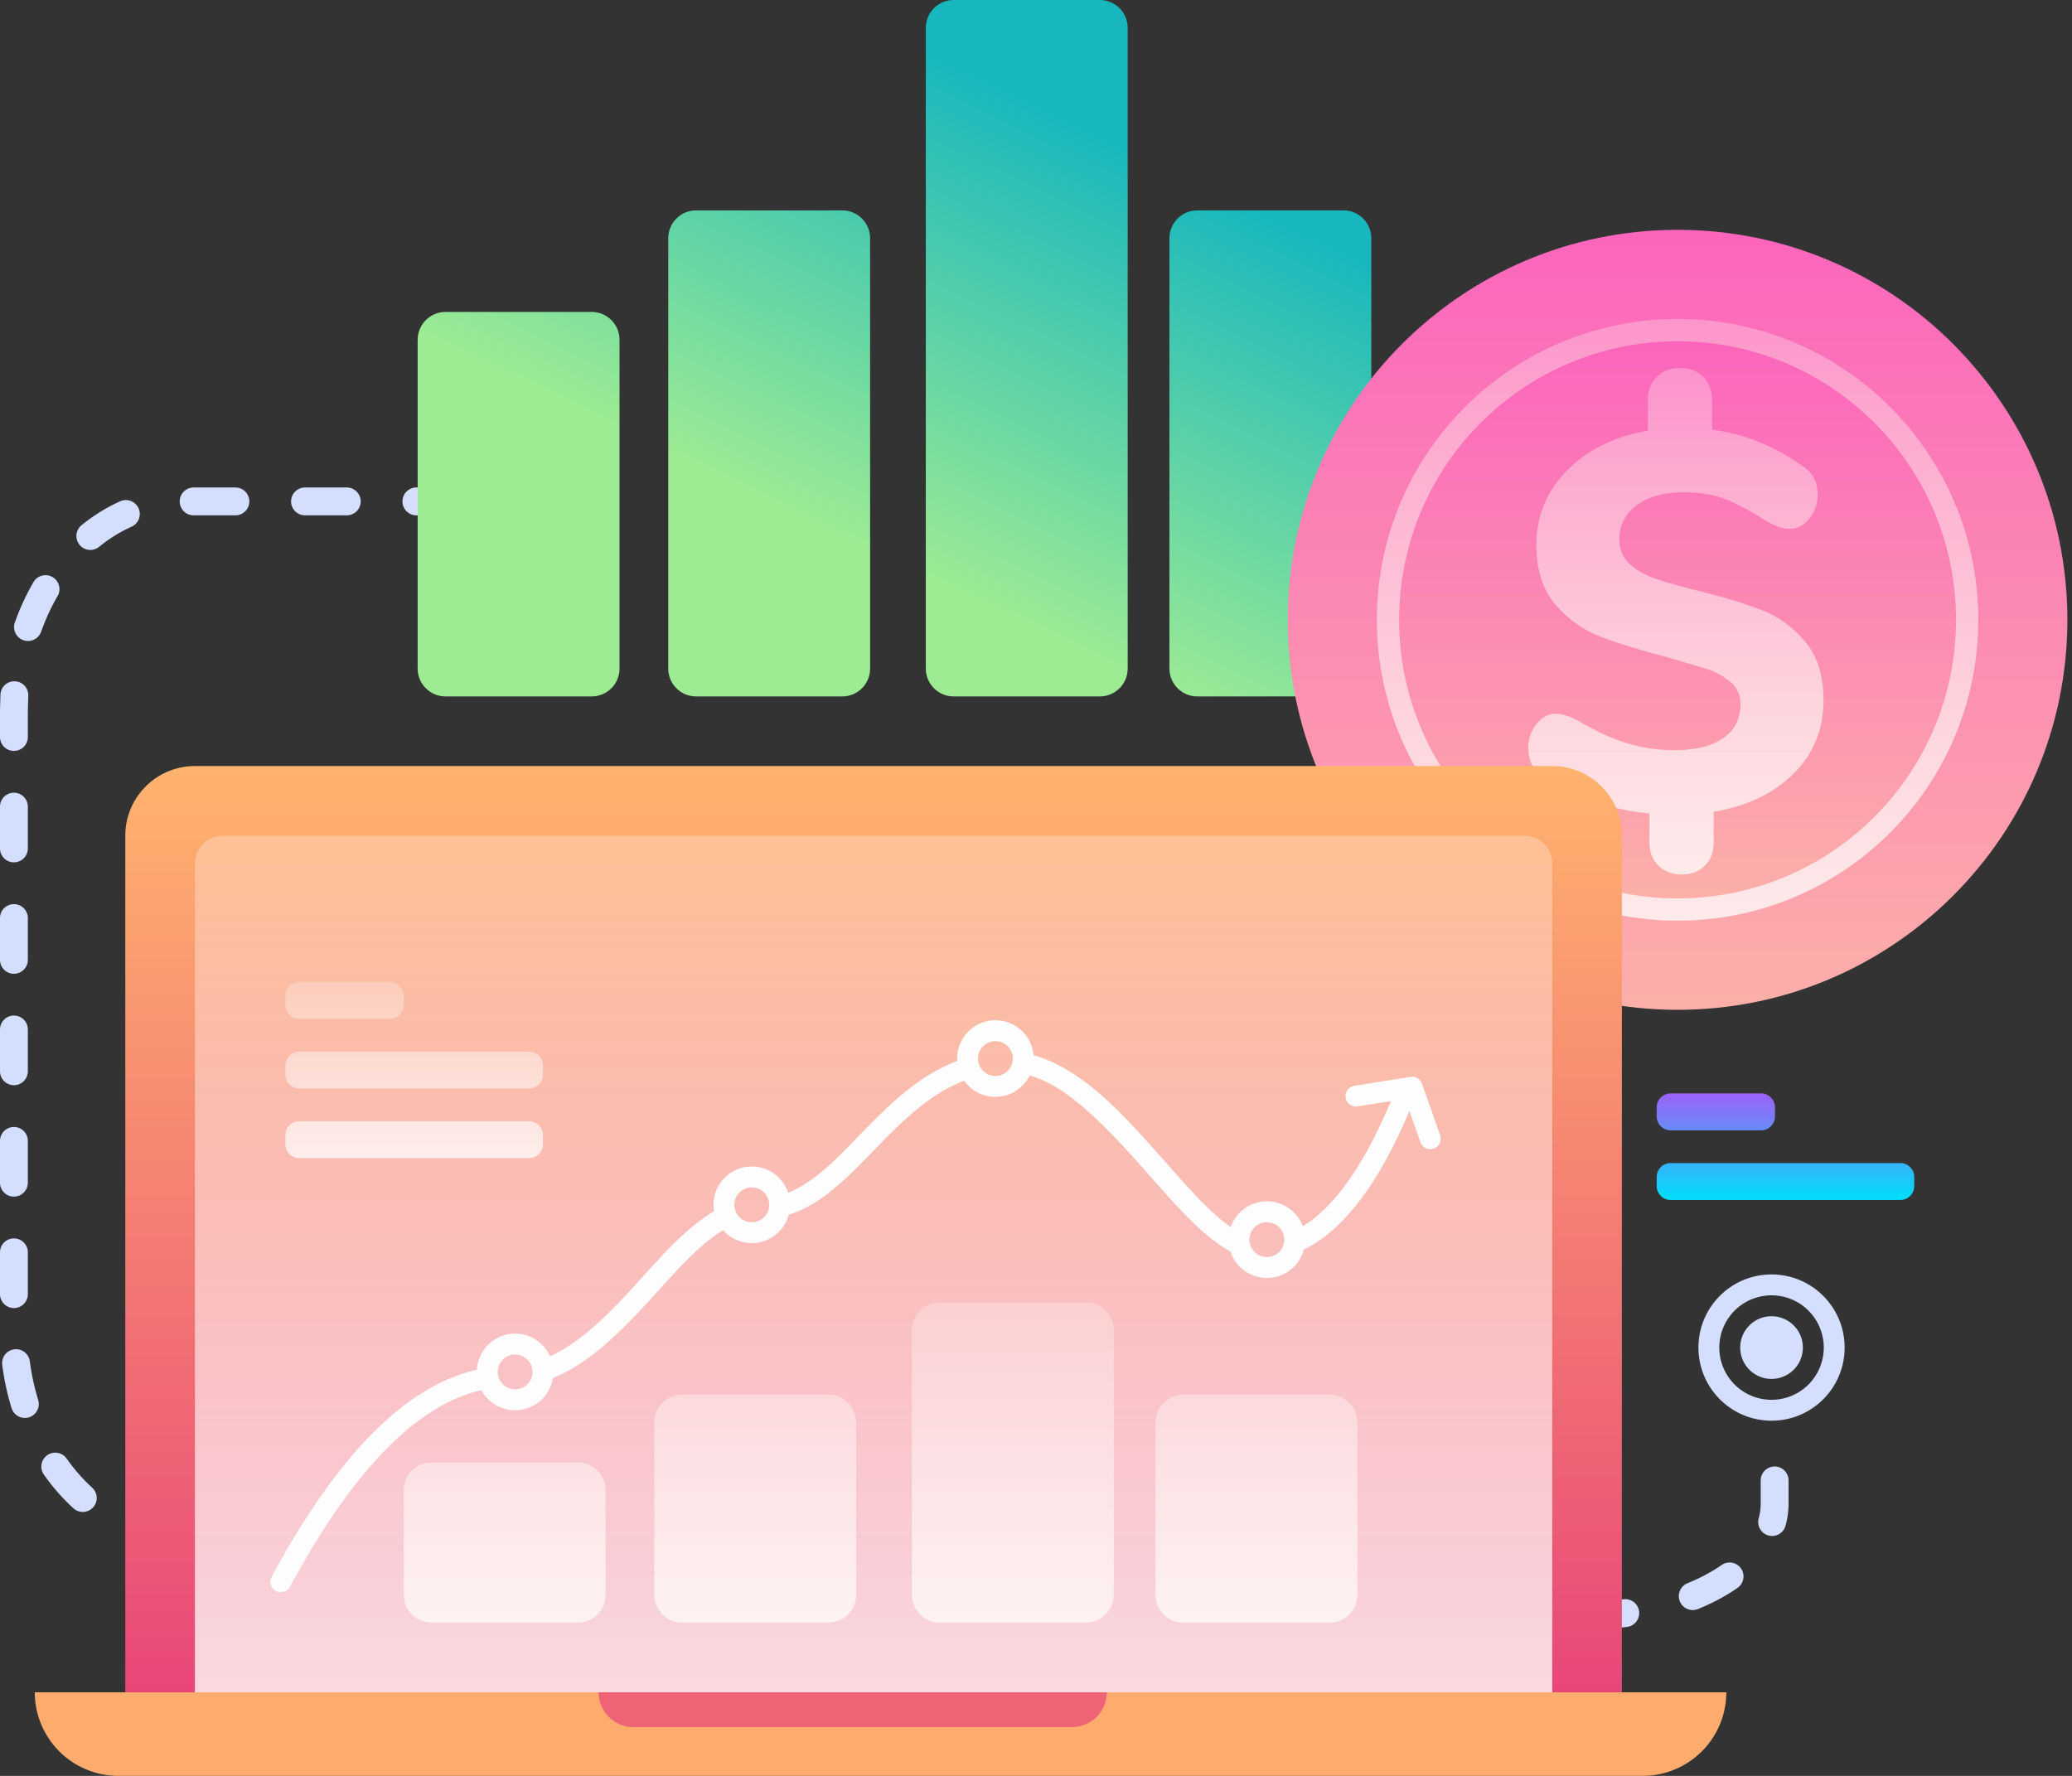
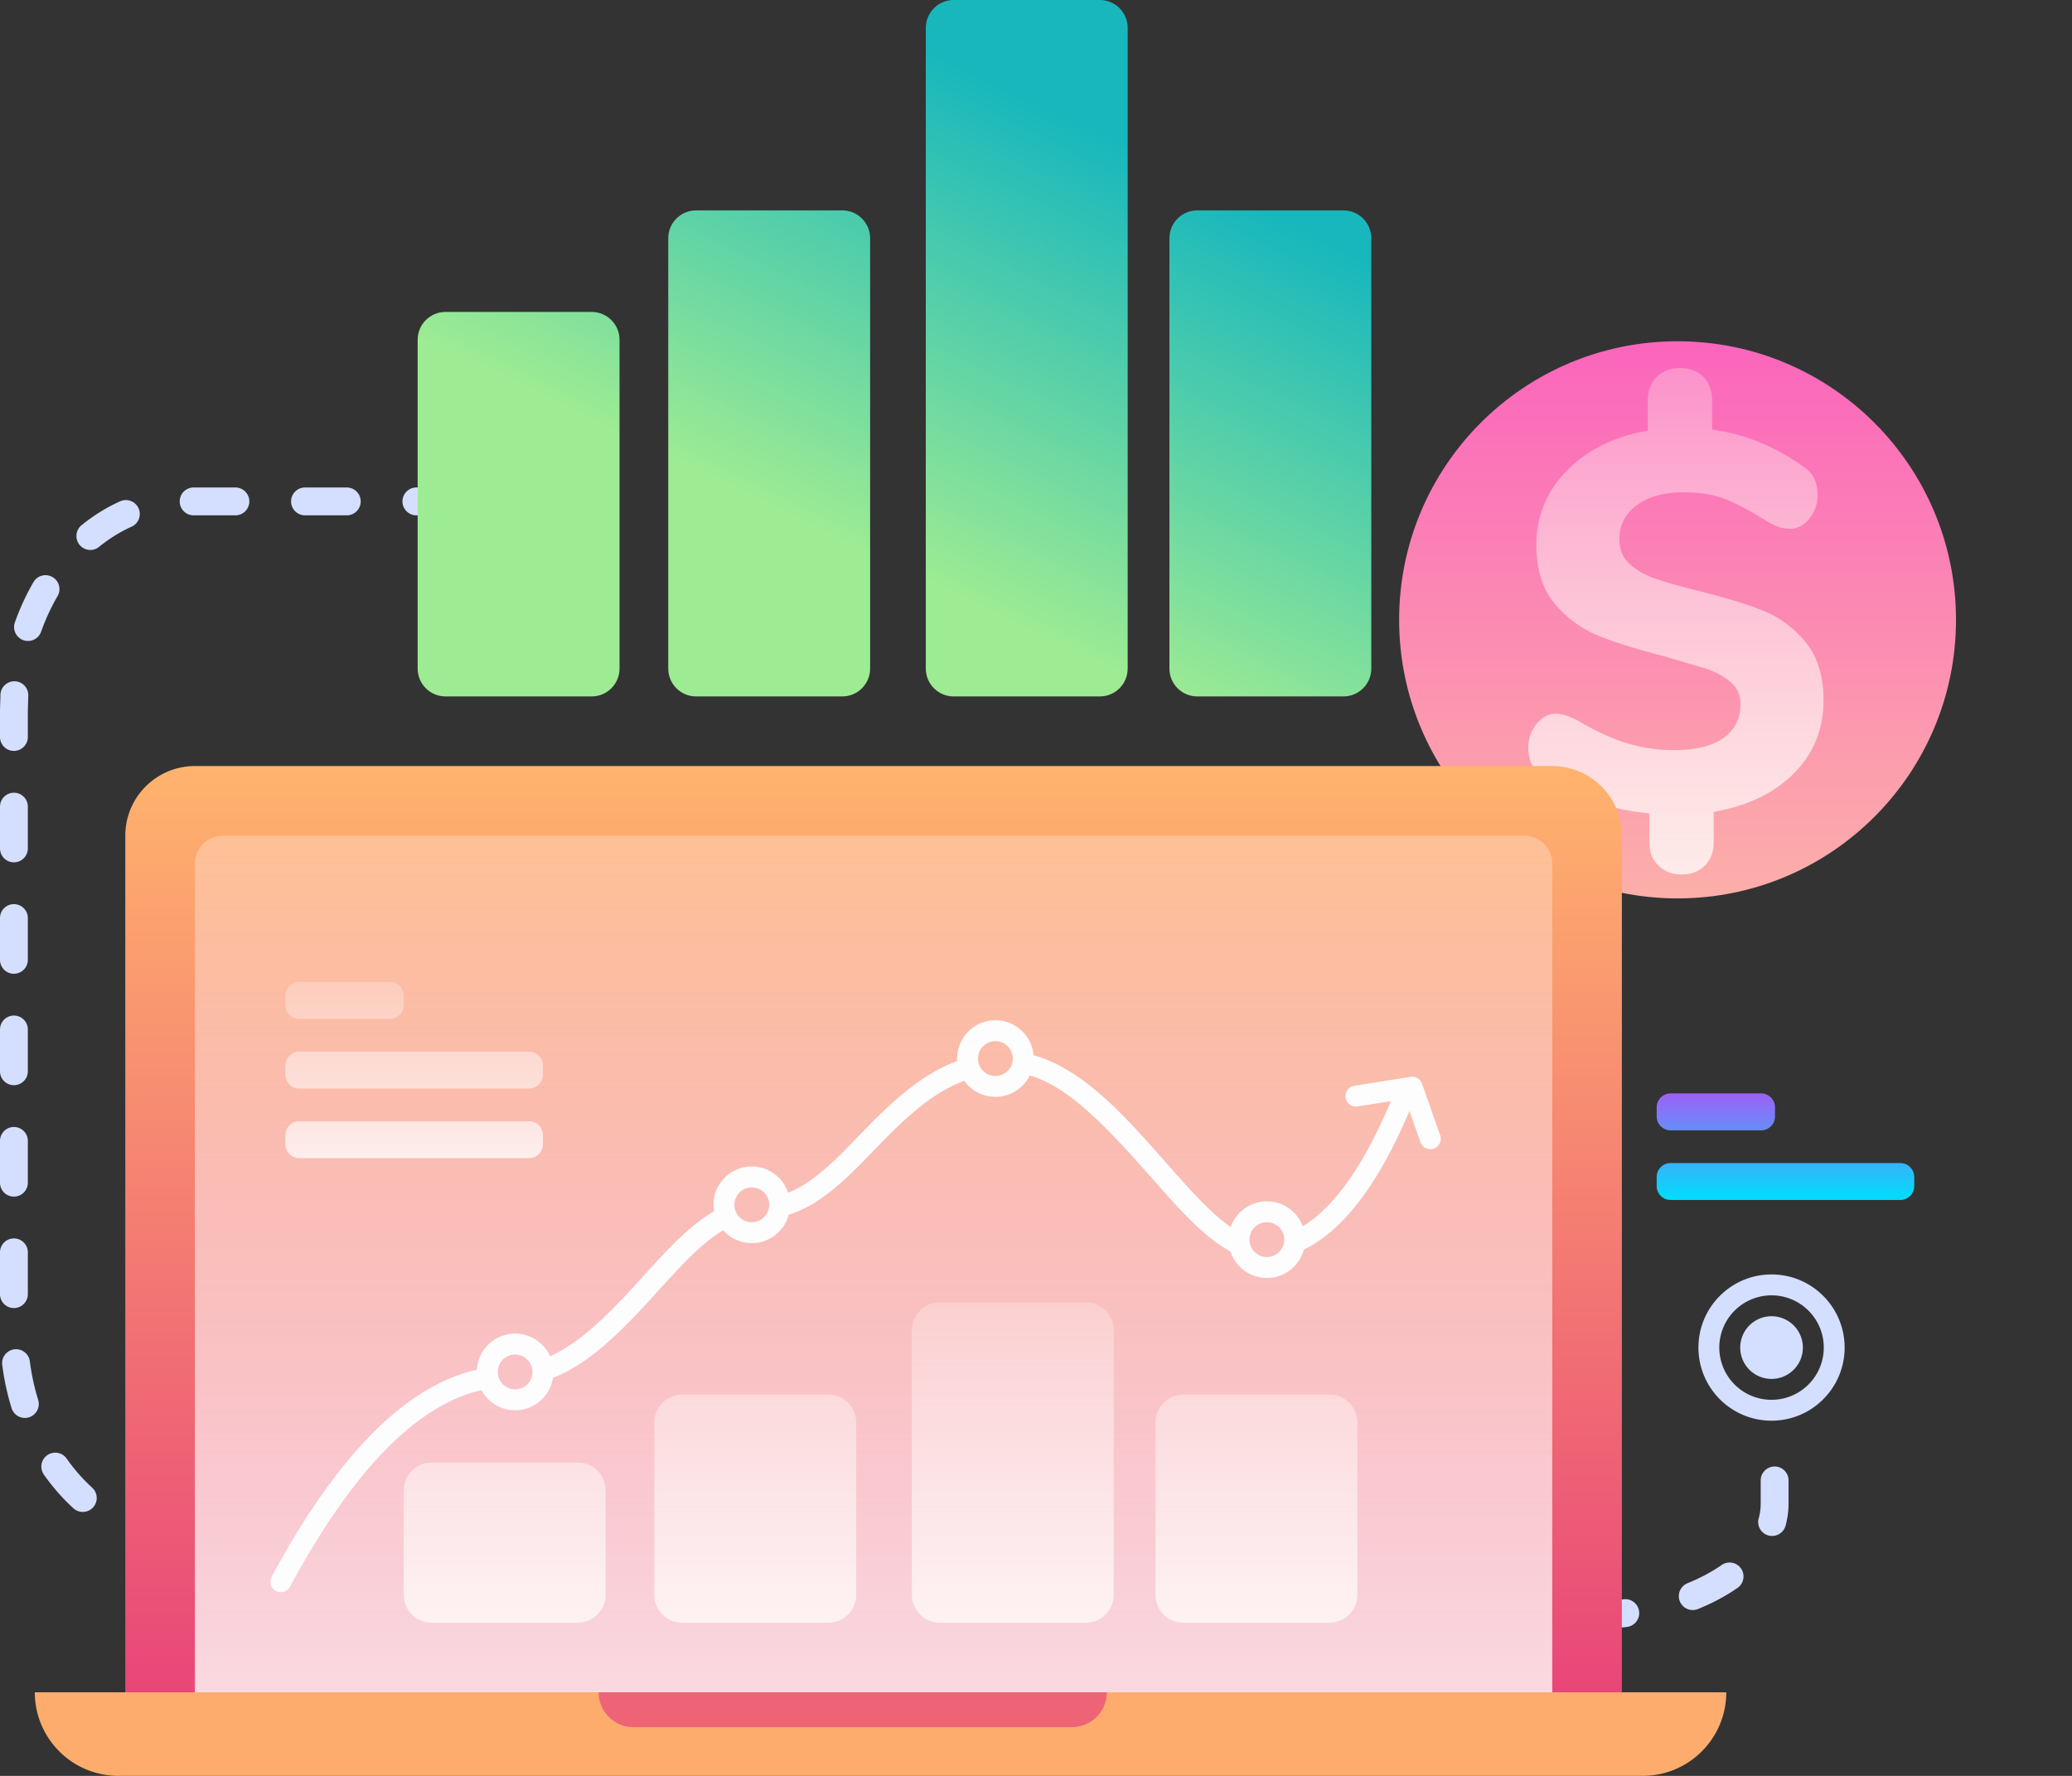
<svg xmlns="http://www.w3.org/2000/svg" xmlns:xlink="http://www.w3.org/1999/xlink" width="175" height="150" fill="none">
  <rect width="100%" height="100%" fill="#333333" stroke="none" />
  <g clip-path="url(#K)">
    <path d="M149.623 116.47c-1.461 0-2.645-1.185-2.645-2.647s1.184-2.647 2.645-2.647 2.646 1.185 2.646 2.647-1.185 2.647-2.646 2.647zm0 1.765a4.41 4.41 0 1 0 0-8.824 4.41 4.41 0 1 0 0 8.824zm0 1.764c-3.409 0-6.173-2.765-6.173-6.176s2.764-6.177 6.173-6.177 6.173 2.766 6.173 6.177-2.764 6.176-6.173 6.176zm-.915 5.045c0-.649.527-1.176 1.176-1.176s1.176.527 1.176 1.176v1.966a6.99 6.99 0 0 1-.254 1.862c-.173.627-.821.994-1.447.821s-.993-.821-.82-1.447c.113-.407.169-.82.169-1.236v-1.966zm-3.299 7.145c.533-.371 1.266-.239 1.637.294a1.18 1.18 0 0 1-.294 1.638c-.984.684-2.108 1.285-3.342 1.786-.601.244-1.287-.046-1.531-.648s.045-1.288.647-1.532c1.076-.438 2.046-.956 2.883-1.538zm-8.279 2.894c.645-.078 1.23.382 1.308 1.027s-.382 1.231-1.026 1.309a27.35 27.35 0 0 1-3.271.194h-.378c-.65 0-1.176-.526-1.176-1.176s.526-1.177 1.176-1.177h.378a25.14 25.14 0 0 0 2.989-.177zm-9.088-.029c.644.084 1.098.675 1.014 1.319s-.674 1.098-1.318 1.014a24.52 24.52 0 0 1-3.629-.749c-.624-.18-.984-.832-.804-1.456s.831-.985 1.455-.805a22.22 22.22 0 0 0 3.282.677zm-8.235-2.995c.526.381.644 1.117.263 1.643s-1.116.644-1.642.263c-1.147-.831-2.085-1.775-2.772-2.805-.361-.54-.216-1.271.324-1.632s1.271-.215 1.631.325c.525.786 1.266 1.532 2.196 2.206zm-104.246-3.236c.649 0 1.176.527 1.176 1.176s-.527 1.177-1.176 1.177c-1.305 0-2.589-.194-3.831-.574-.621-.19-.971-.847-.781-1.469s.847-.971 1.468-.781c1.021.312 2.074.471 3.144.471zm-7.776-3.164c.48.437.515 1.182.078 1.662s-1.181.515-1.661.078c-.916-.835-1.754-1.79-2.496-2.846-.374-.531-.246-1.265.285-1.639s1.265-.246 1.638.285a14.98 14.98 0 0 0 2.157 2.46zm-4.561-7.417c.191.621-.157 1.28-.777 1.471s-1.279-.157-1.47-.778c-.362-1.176-.627-2.395-.789-3.645-.083-.644.371-1.234 1.015-1.318s1.234.372 1.317 1.016a19.6 19.6 0 0 0 .704 3.254zm-.873-8.933c0 .649-.526 1.176-1.176 1.176S0 109.958 0 109.309v-3.53c0-.65.526-1.176 1.176-1.176s1.176.526 1.176 1.176v3.53zm0-9.412c0 .65-.526 1.176-1.176 1.176S0 100.547 0 99.897v-3.529c0-.65.526-1.177 1.176-1.177s1.176.527 1.176 1.177v3.529zm0-9.412c0 .65-.526 1.176-1.176 1.176S0 91.135 0 90.485v-3.529c0-.65.526-1.176 1.176-1.176s1.176.527 1.176 1.176v3.529zm0-9.412c0 .65-.526 1.176-1.176 1.176S0 81.723 0 81.073v-3.529c0-.65.526-1.176 1.176-1.176s1.176.527 1.176 1.176v3.529zm0-9.412c0 .65-.526 1.176-1.176 1.176S0 72.311 0 71.662v-3.529c0-.65.526-1.176 1.176-1.176s1.176.527 1.176 1.176v3.529zm0-9.412c0 .65-.526 1.176-1.176 1.176S0 62.9 0 62.25v-2.246l.039-1.351c.038-.649.594-1.144 1.243-1.106s1.143.594 1.105 1.243l-.035 1.213v2.246zm1.122-8.892c-.217.612-.889.932-1.501.715s-.932-.89-.715-1.502c.425-1.197.952-2.337 1.571-3.402.327-.562 1.046-.752 1.608-.425s.751 1.047.425 1.609c-.546.938-1.011 1.945-1.387 3.006zm4.898-7.169c-.504.41-1.245.333-1.654-.172s-.332-1.245.172-1.655c1.015-.825 2.109-1.503 3.26-2.019.593-.265 1.288 0 1.554.593s0 1.289-.593 1.554c-.962.431-1.88 1.001-2.738 1.698zm7.983-2.66c-.649 0-1.176-.527-1.176-1.176s.527-1.176 1.176-1.176h3.528c.649 0 1.176.527 1.176 1.176s-.526 1.176-1.176 1.176h-3.527zm9.407 0c-.649 0-1.176-.527-1.176-1.176s.526-1.176 1.176-1.176h3.528c.649 0 1.176.527 1.176 1.176s-.526 1.176-1.176 1.176h-3.527zm9.407 0c-.649 0-1.176-.527-1.176-1.176s.526-1.176 1.176-1.176h3.527c.649 0 1.176.527 1.176 1.176s-.526 1.176-1.176 1.176h-3.527z" fill="#d4dfff" />
    <g fill-rule="evenodd">
      <path d="M141.098 92.354h7.643c.649 0 1.175.527 1.175 1.177v.768c0 .65-.526 1.176-1.175 1.176h-7.643c-.65 0-1.176-.527-1.176-1.176v-.768c0-.65.526-1.177 1.176-1.177zm0 5.882h19.401c.649 0 1.176.527 1.176 1.176v.768c0 .65-.527 1.177-1.176 1.177h-19.401c-.65 0-1.176-.527-1.176-1.177v-.768c0-.65.526-1.176 1.176-1.176z" fill="url(#A)" />
      <path d="M37.627 26.348h12.346c1.299 0 2.352 1.053 2.352 2.353v27.77c0 1.3-1.053 2.353-2.352 2.353H37.627c-1.299 0-2.352-1.053-2.352-2.353v-27.77c0-1.3 1.053-2.353 2.352-2.353zm21.165-8.578h12.346c1.299 0 2.352 1.053 2.352 2.353v36.348c0 1.3-1.053 2.353-2.352 2.353H58.792c-1.299 0-2.352-1.053-2.352-2.353V20.123c0-1.299 1.053-2.353 2.352-2.353zm42.329 0h12.346c1.299 0 2.352 1.053 2.352 2.353v36.348c0 1.3-1.053 2.353-2.352 2.353h-12.346c-1.298 0-2.351-1.053-2.351-2.353V20.123c0-1.299 1.053-2.353 2.351-2.353zM80.545 0h12.346c1.299 0 2.352 1.053 2.352 2.353v54.118c0 1.3-1.053 2.353-2.352 2.353H80.545c-1.299 0-2.352-1.053-2.352-2.353V2.353C78.193 1.053 79.246 0 80.545 0z" fill="url(#B)" />
    </g>
-     <path d="M141.687 85.295c18.183 0 32.923-14.748 32.923-32.941s-14.74-32.941-32.923-32.941-32.923 14.748-32.923 32.941 14.74 32.941 32.923 32.941z" fill="url(#C)" />
    <g fill-rule="evenodd">
-       <path opacity=".966" d="M141.687 77.765c-14.027 0-25.398-11.377-25.398-25.412s11.371-25.412 25.398-25.412 25.398 11.377 25.398 25.412-11.371 25.412-25.398 25.412z" fill="url(#D)" />
      <path d="M141.686 75.883c12.988 0 23.517-10.534 23.517-23.529s-10.529-23.529-23.517-23.529-23.516 10.534-23.516 23.529 10.529 23.529 23.516 23.529z" fill="url(#E)" />
      <path opacity=".966" d="M151.502 65.33c-1.674 1.675-3.929 2.754-6.764 3.237v2.581c0 .815-.249 1.471-.747 1.969s-1.154.747-1.968.747c-.785 0-1.433-.249-1.946-.747s-.769-1.154-.769-1.969v-2.445a20.05 20.05 0 0 1-4.819-1.041c-1.553-.543-2.918-1.237-4.095-2.082-.482-.302-.822-.641-1.018-1.019s-.294-.853-.294-1.426a3.06 3.06 0 0 1 .701-1.992c.468-.573 1.003-.86 1.607-.86.573 0 1.282.242 2.126.724 1.388.815 2.708 1.411 3.959 1.788s2.557.566 3.914.566c1.81 0 3.198-.339 4.163-1.019S147 60.705 147 59.468c0-.755-.279-1.373-.837-1.856s-1.244-.86-2.059-1.132l-3.529-1.041c-2.232-.573-4.072-1.147-5.52-1.72s-2.693-1.479-3.733-2.716-1.561-2.897-1.561-4.98c0-2.445.867-4.542 2.601-6.293s4.005-2.867 6.81-3.35v-2.581c0-.815.257-1.471.769-1.969s1.162-.747 1.946-.747c.814 0 1.47.249 1.968.747s.747 1.154.747 1.969v2.49c2.715.362 5.264 1.388 7.647 3.078.452.302.776.649.972 1.041s.294.86.294 1.403c0 .755-.233 1.418-.701 1.992s-1.003.86-1.606.86c-.332 0-.641-.045-.928-.136s-.686-.287-1.199-.588c-1.237-.785-2.345-1.373-3.325-1.766s-2.18-.588-3.598-.588c-1.628 0-2.933.362-3.913 1.087a3.42 3.42 0 0 0-1.471 2.897c0 .845.287 1.532.86 2.06s1.297.943 2.172 1.245 2.096.649 3.665 1.041c2.202.543 4.004 1.094 5.407 1.652s2.609 1.449 3.619 2.671 1.516 2.86 1.516 4.912c0 2.445-.837 4.505-2.511 6.18z" fill="url(#F)" />
      <path d="M16.461 64.705h114.643a5.88 5.88 0 0 1 5.879 5.882v72.353c0 3.249-2.632 5.883-5.879 5.883H16.461c-3.247 0-5.879-2.634-5.879-5.883V70.587c0-3.249 2.632-5.882 5.879-5.882z" fill="url(#G)" />
      <path opacity=".966" d="M18.813 70.588h109.939a2.35 2.35 0 0 1 2.351 2.353v70H16.461v-70c0-1.299 1.053-2.353 2.352-2.353z" fill="url(#H)" />
      <path opacity=".966" d="M25.279 82.94h7.643c.649 0 1.176.527 1.176 1.176v.768c0 .65-.526 1.177-1.176 1.177h-7.643c-.649 0-1.176-.527-1.176-1.177v-.768c0-.65.526-1.176 1.176-1.176zm0 5.882H44.68c.649 0 1.176.527 1.176 1.177v.768c0 .65-.526 1.176-1.176 1.176H25.279c-.649 0-1.176-.527-1.176-1.176v-.768c0-.65.526-1.177 1.176-1.177zm0 5.882H44.68c.649 0 1.176.527 1.176 1.176v.768c0 .65-.526 1.177-1.176 1.177H25.279c-.649 0-1.176-.527-1.176-1.177v-.768c0-.65.526-1.176 1.176-1.176z" fill="url(#I)" />
      <path opacity=".966" d="M36.451 123.529h12.346c1.299 0 2.352 1.054 2.352 2.353v8.824c0 1.299-1.053 2.353-2.352 2.353H36.451c-1.299 0-2.352-1.054-2.352-2.353v-8.824c0-1.299 1.053-2.353 2.352-2.353zm21.165-5.739h12.346c1.299 0 2.352 1.053 2.352 2.353v14.563c0 1.299-1.053 2.353-2.352 2.353H57.616c-1.299 0-2.352-1.054-2.352-2.353v-14.563c0-1.3 1.053-2.353 2.352-2.353zm42.33 0h12.346c1.298 0 2.351 1.053 2.351 2.353v14.563c0 1.299-1.053 2.353-2.351 2.353H99.946c-1.299 0-2.352-1.054-2.352-2.353v-14.563c0-1.3 1.053-2.353 2.352-2.353zM79.369 110h12.346c1.299 0 2.352 1.053 2.352 2.353v22.353c0 1.299-1.053 2.353-2.352 2.353H79.369c-1.299 0-2.352-1.054-2.352-2.353v-22.353c0-1.3 1.053-2.353 2.352-2.353z" fill="url(#J)" />
    </g>
    <path d="M110.032 103.578c2.673-1.638 5.165-5.141 7.443-10.571l-2.813.446c-.481.076-.932-.252-1.009-.733s.252-.933.733-1.01l4.747-.753a.88.88 0 0 1 .97.579l1.531 4.351c.162.46-.08.963-.539 1.125s-.963-.08-1.125-.539l-.928-2.64c-2.598 6.142-5.558 10.07-8.918 11.713-.37 1.379-1.629 2.394-3.124 2.394-1.437 0-2.655-.938-3.076-2.235-.829-.442-1.688-1.085-2.605-1.919-.772-.703-1.582-1.536-2.57-2.625l-2.629-2.96c-3.767-4.234-6.503-6.599-9.146-7.363-.527 1.071-1.629 1.808-2.903 1.808a3.23 3.23 0 0 1-2.634-1.359c-2.29.862-4.312 2.474-6.949 5.177a357.28 357.28 0 0 1-1.937 1.99c-2.206 2.216-3.989 3.553-5.931 4.143-.367 1.383-1.627 2.402-3.125 2.402-.962 0-1.827-.42-2.419-1.088-1.133.681-2.337 1.74-3.748 3.226l-1.189 1.285-1.217 1.343c-3.164 3.476-5.593 5.587-8.22 6.617-.24 1.549-1.579 2.735-3.195 2.735-1.23 0-2.299-.687-2.846-1.698-5.44 1.248-10.848 6.748-16.166 16.604-.231.428-.766.588-1.195.357s-.588-.767-.357-1.196c5.533-10.253 11.293-16.117 17.336-17.49.097-1.7 1.505-3.048 3.228-3.048 1.314 0 2.445.784 2.951 1.91 2.197-.981 4.342-2.884 7.161-5.979l1.216-1.343 1.215-1.313c1.559-1.641 2.923-2.835 4.258-3.614-.03-.176-.045-.358-.045-.543 0-1.787 1.448-3.235 3.233-3.235 1.429 0 2.641.927 3.069 2.213 1.466-.568 2.914-1.701 4.738-3.533l1.924-1.977c2.821-2.891 5.043-4.654 7.619-5.612-.004-.069-.007-.139-.007-.209 0-1.787 1.448-3.235 3.234-3.235 1.69 0 3.078 1.298 3.221 2.952 1.314.364 2.625 1.03 3.954 1.973 1.909 1.355 3.652 3.073 6.191 5.926-.075-.084 2.045 2.317 2.618 2.948.953 1.051 1.727 1.846 2.451 2.505.509.463.987.851 1.438 1.165.439-1.266 1.641-2.175 3.056-2.175 1.39 0 2.574.877 3.032 2.108zm-46.537-.343a1.47 1.47 0 1 0 0-2.942 1.47 1.47 0 1 0 0 2.942zm20.577-12.353a1.47 1.47 0 1 0 0-2.941 1.47 1.47 0 1 0 0 2.941zM107 106.176a1.47 1.47 0 1 0 0-2.941 1.47 1.47 0 1 0 0 2.941zm-63.494 11.176a1.47 1.47 0 1 0 0-2.941 1.47 1.47 0 1 0 0 2.941z" fill="#fdfdfe" />
    <path fill-rule="evenodd" d="M2.939 142.939h142.863a7.06 7.06 0 0 1-7.055 7.059H9.994a7.06 7.06 0 0 1-7.055-7.059z" fill="#fdac6d" />
    <path d="M50.561 142.939h42.918a2.94 2.94 0 0 1-2.939 2.942H53.5a2.94 2.94 0 0 1-2.94-2.942z" fill="#ef6376" />
  </g>
  <defs>
    <linearGradient id="A" x1="150.798" y1="92.354" x2="150.798" y2="101.357" xlink:href="#L">
      <stop stop-color="#9d61f7" />
      <stop offset="1" stop-color="#00defc" />
    </linearGradient>
    <linearGradient id="B" x1="98.271" y1="13.741" x2="80.752" y2="50.221" xlink:href="#L">
      <stop stop-color="#17b7bd" />
      <stop offset="1" stop-color="#9deb93" />
    </linearGradient>
    <linearGradient id="C" x1="141.687" y1="19.412" x2="141.687" y2="85.295" xlink:href="#L">
      <stop stop-color="#fb65bc" />
      <stop offset="1" stop-color="#fcafa9" />
    </linearGradient>
    <linearGradient id="D" x1="141.687" y1="11.206" x2="141.687" y2="91.936" xlink:href="#L">
      <stop stop-color="#fff2f2" stop-opacity=".139" />
      <stop offset="1" stop-color="#fefaf9" />
    </linearGradient>
    <linearGradient id="E" x1="141.686" y1="28.824" x2="141.686" y2="75.883" xlink:href="#L">
      <stop stop-color="#fb65bc" />
      <stop offset="1" stop-color="#fcafa9" />
    </linearGradient>
    <linearGradient id="F" x1="141.548" y1="17.837" x2="141.548" y2="85.793" xlink:href="#L">
      <stop stop-color="#fff2f2" stop-opacity=".139" />
      <stop offset="1" stop-color="#fefaf9" />
    </linearGradient>
    <linearGradient id="G" x1="73.782" y1="64.705" x2="73.782" y2="148.823" xlink:href="#L">
      <stop stop-color="#ffb36d" />
      <stop offset="1" stop-color="#e73e79" />
    </linearGradient>
    <linearGradient id="H" x1="73.782" y1="48.187" x2="73.782" y2="163.115" xlink:href="#L">
      <stop stop-color="#fff2f2" stop-opacity=".139" />
      <stop offset="1" stop-color="#fefaf9" />
    </linearGradient>
    <linearGradient id="I" x1="34.98" y1="78.331" x2="34.98" y2="101.976" xlink:href="#L">
      <stop stop-color="#fff2f2" stop-opacity=".139" />
      <stop offset="1" stop-color="#fefaf9" />
    </linearGradient>
    <linearGradient id="J" x1="74.372" y1="101.623" x2="74.372" y2="144.603" xlink:href="#L">
      <stop stop-color="#fff2f2" stop-opacity=".139" />
      <stop offset="1" stop-color="#fefaf9" />
    </linearGradient>
    <clipPath id="K">
      <path fill="#fff" d="M0 0h174.609v150H0z" />
    </clipPath>
    <linearGradient id="L" gradientUnits="userSpaceOnUse" />
  </defs>
</svg>